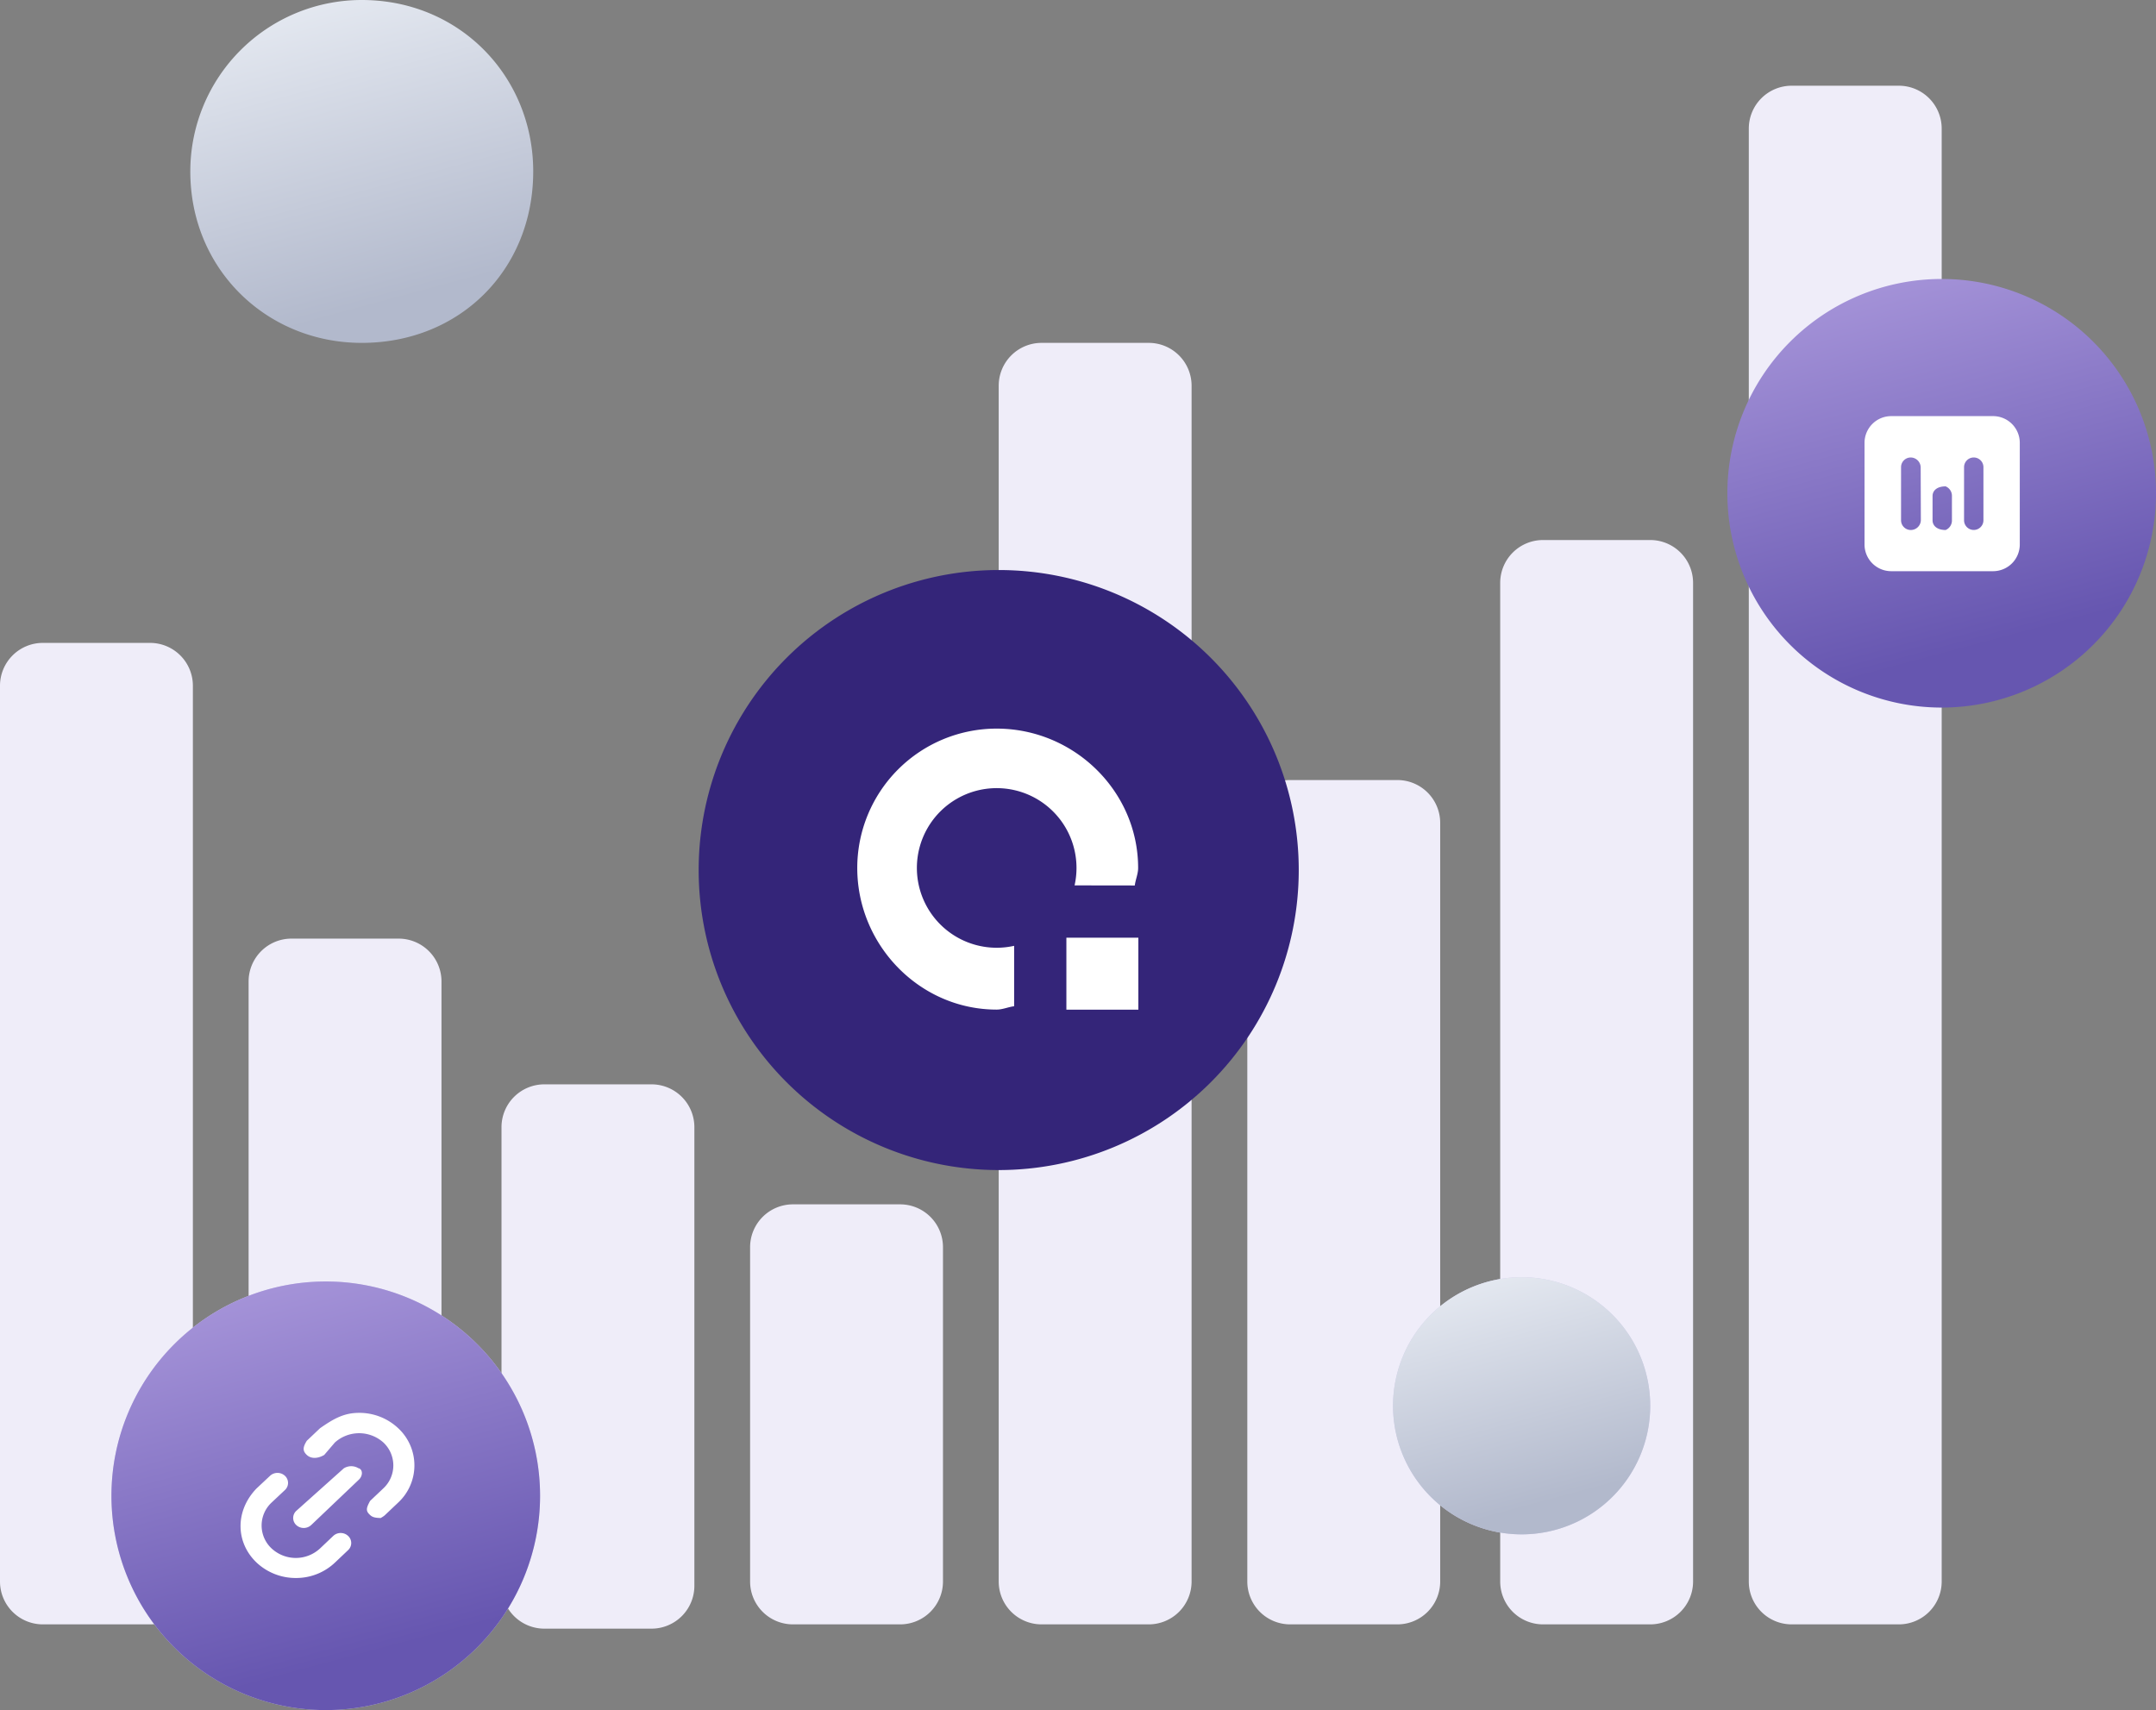
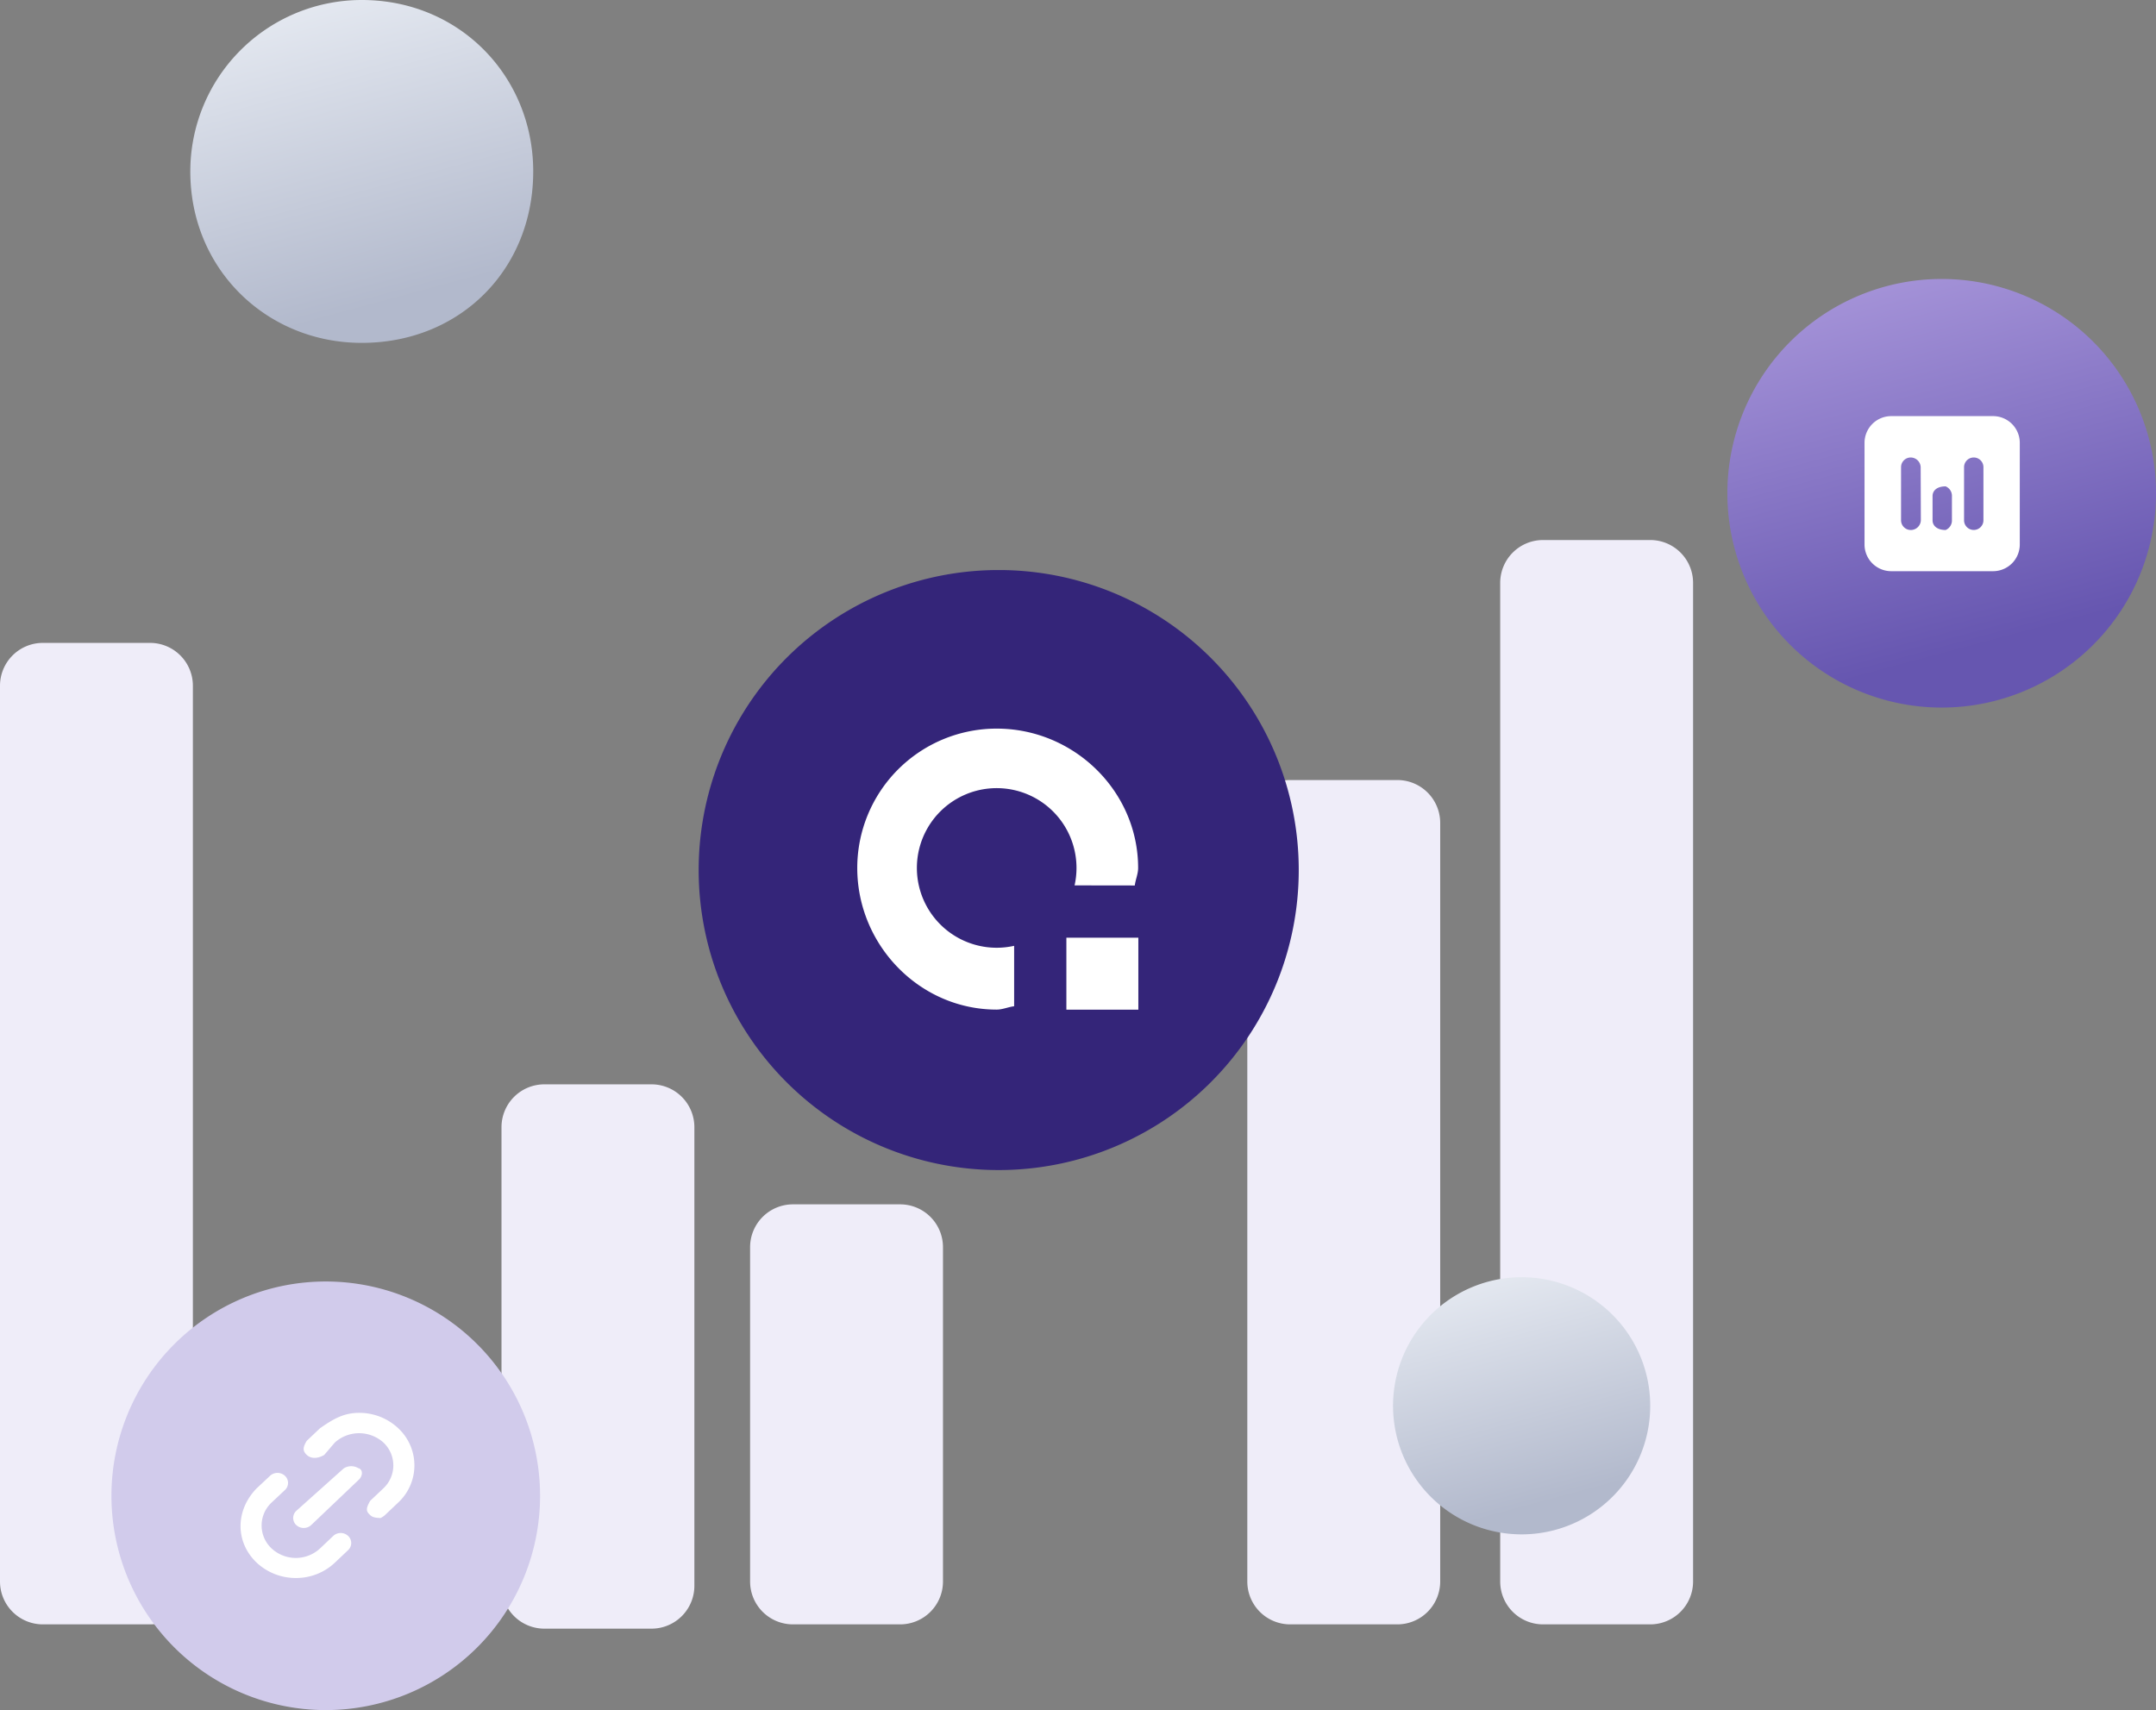
<svg xmlns="http://www.w3.org/2000/svg" xmlns:xlink="http://www.w3.org/1999/xlink" id="레이어_1" data-name="레이어 1" viewBox="0 0 503 399">
  <rect x="0" y="0" width="503" height="399" fill="#808080" stroke="none" />
  <defs>
    <style>.cls-1{fill:#efedf9;}.cls-1,.cls-2,.cls-3,.cls-5{fill-rule:evenodd;}.cls-2{fill:#342579;}.cls-3{fill:#fff;}.cls-4{fill:url(#무제_그라디언트_14);}.cls-5{fill:#d1cbeb;}.cls-6{fill:url(#무제_그라디언트_14-2);}.cls-7{fill:url(#무제_그라디언트_2);}.cls-8{fill:url(#무제_그라디언트_2-2);}</style>
    <linearGradient id="무제_그라디언트_14" x1="-610.04" y1="1711.38" x2="-610.3" y2="1712.35" gradientTransform="matrix(100, 0, 0, -100, 61467.53, 171289.06)" gradientUnits="userSpaceOnUse">
      <stop offset="0.01" stop-color="#6656b0" />
      <stop offset="1" stop-color="#ac9add" />
    </linearGradient>
    <linearGradient id="무제_그라디언트_14-2" x1="-610.34" y1="1711.38" x2="-610.6" y2="1712.35" gradientTransform="matrix(100, 0, 0, -100, 61119.92, 171524.78)" xlink:href="#무제_그라디언트_14" />
    <linearGradient id="무제_그라디언트_2" x1="-609.11" y1="1714.15" x2="-609.37" y2="1715.11" gradientTransform="matrix(80, 0, 0, -80, 48821.19, 137201.83)" gradientUnits="userSpaceOnUse">
      <stop offset="0" stop-color="#b2b9cc" />
      <stop offset="1" stop-color="#e9edf4" />
    </linearGradient>
    <linearGradient id="무제_그라디언트_2-2" x1="-606.23" y1="1718.76" x2="-606.49" y2="1719.72" gradientTransform="matrix(60, 0, 0, -60, 36734.23, 103475.89)" xlink:href="#무제_그라디언트_2" />
  </defs>
  <path class="cls-1" d="M10,150H35a10,10,0,0,1,10,10V369a10,10,0,0,1-10,10H10A10,10,0,0,1,0,369V160A10,10,0,0,1,10,150Z" />
-   <path class="cls-1" d="M68,219H93a10,10,0,0,1,10,10V369a10,10,0,0,1-10,10H68a10,10,0,0,1-10-10V229A10,10,0,0,1,68,219Z" />
  <path class="cls-1" d="M127,253h25a10,10,0,0,1,10,10V370a10,10,0,0,1-10,10H127a10,10,0,0,1-10-10V263A10,10,0,0,1,127,253Z" />
  <path class="cls-1" d="M185,281h25a10,10,0,0,1,10,10v78a10,10,0,0,1-10,10H185a10,10,0,0,1-10-10V291A10,10,0,0,1,185,281Z" />
-   <path class="cls-1" d="M243,80h25a10,10,0,0,1,10,10V369a10,10,0,0,1-10,10H243a10,10,0,0,1-10-10V90A10,10,0,0,1,243,80Z" />
  <path class="cls-1" d="M301,182h25a10,10,0,0,1,10,10V369a10,10,0,0,1-10,10H301a10,10,0,0,1-10-10V192A10,10,0,0,1,301,182Z" />
  <path class="cls-1" d="M360,126h25a10,10,0,0,1,10,10V369a10,10,0,0,1-10,10H360a10,10,0,0,1-10-10V136A10,10,0,0,1,360,126Z" />
-   <path class="cls-1" d="M418,20h25a10,10,0,0,1,10,10V369a10,10,0,0,1-10,10H418a10,10,0,0,1-10-10V30A10,10,0,0,1,418,20Z" />
  <path class="cls-2" d="M233,133a70,70,0,1,1-70,70A70,70,0,0,1,233,133Z" />
  <path class="cls-3" d="M248.79,235.58V218.79h16.79v16.79Zm1.91-29a18.62,18.62,0,0,0-18.17-22.69,18.62,18.62,0,0,0,0,37.24,18.8,18.8,0,0,0,4.07-.45v14.1c-1.34.16-2.69.78-4.07.78-18,0-32.53-15.09-32.53-33.05A32.52,32.52,0,0,1,232.53,170c18,0,33,14.56,33,32.53,0,1.38-.62,2.73-.78,4.07Z" />
  <path class="cls-4" d="M453,65.09a50,50,0,1,1-50,50A50,50,0,0,1,453,65.09Z" />
  <path class="cls-3" d="M465,97.09H441.22a6.23,6.23,0,0,0-6.22,6.22v23.74a6.23,6.23,0,0,0,6.22,6.22H465a6.23,6.23,0,0,0,6.22-6.22V103.31A6.23,6.23,0,0,0,465,97.09Zm-16.86,24.3a2.35,2.35,0,0,1-2.36,2.27,2.27,2.27,0,0,1-2.26-2.27V109a2.26,2.26,0,0,1,2.26-2.26A2.35,2.35,0,0,1,448.1,109Zm7.25,0a2.39,2.39,0,0,1-1.47,2.27c-2,0-3.05-1-3.05-2.27v-5.65c0-1.25,1-2.26,3.05-2.26a2.38,2.38,0,0,1,1.47,2.26Zm7.35,0a2.26,2.26,0,1,1-4.52,0V109a2.26,2.26,0,1,1,4.52,0Z" />
  <path class="cls-5" d="M76,299a50,50,0,1,1-50,50A50,50,0,0,1,76,299Z" />
-   <path class="cls-6" d="M76,299a50,50,0,1,1-50,50A50,50,0,0,1,76,299Z" />
  <path class="cls-3" d="M92.91,350.57l-3.08,2.92c-.48.46-1.11.69-.92.69-1.45,0-2.08-.23-2.56-.69-1-.91-1-1.5,0-3.3l3.08-2.92a7.32,7.32,0,0,0,0-10.72,8.48,8.48,0,0,0-11.29,0l-2.5,2.92c-1.54.91-3.1.91-4.06,0s-1-1.71,0-3.31l3.08-2.92c3.29-2.31,5.68-3.59,9.12-3.59a13.21,13.21,0,0,1,9.13,3.59A11.84,11.84,0,0,1,92.91,350.57Zm-9.23-8c1,.32,1,1.8,0,2.71L72.6,355.83a2.57,2.57,0,0,1-3.48,0,2.26,2.26,0,0,1,0-3.31L80.2,342.6A3.26,3.26,0,0,1,83.68,342.6Zm-20.31,8a7.32,7.32,0,0,0,0,10.72,8.31,8.31,0,0,0,11.29,0l3.08-2.92a2.54,2.54,0,0,1,3.48,0,2.25,2.25,0,0,1,0,3.3l-3.08,2.92a13.14,13.14,0,0,1-9,3.59,13.33,13.33,0,0,1-9.27-3.59c-5-4.77-5-12.17,0-17.32L63,344.34a2.56,2.56,0,0,1,3.48,0,2.26,2.26,0,0,1,0,3.31Z" />
  <path class="cls-7" d="M84.4,0c22.91,0,40,17.91,40,40,0,22.91-17.09,40-40,40-22.09,0-40-17.09-40-40A40,40,0,0,1,84.4,0Z" />
-   <path class="cls-5" d="M355,298a30,30,0,1,1-30,30A30,30,0,0,1,355,298Z" />
  <path class="cls-8" d="M355,298a30,30,0,1,1-30,30A30,30,0,0,1,355,298Z" />
</svg>